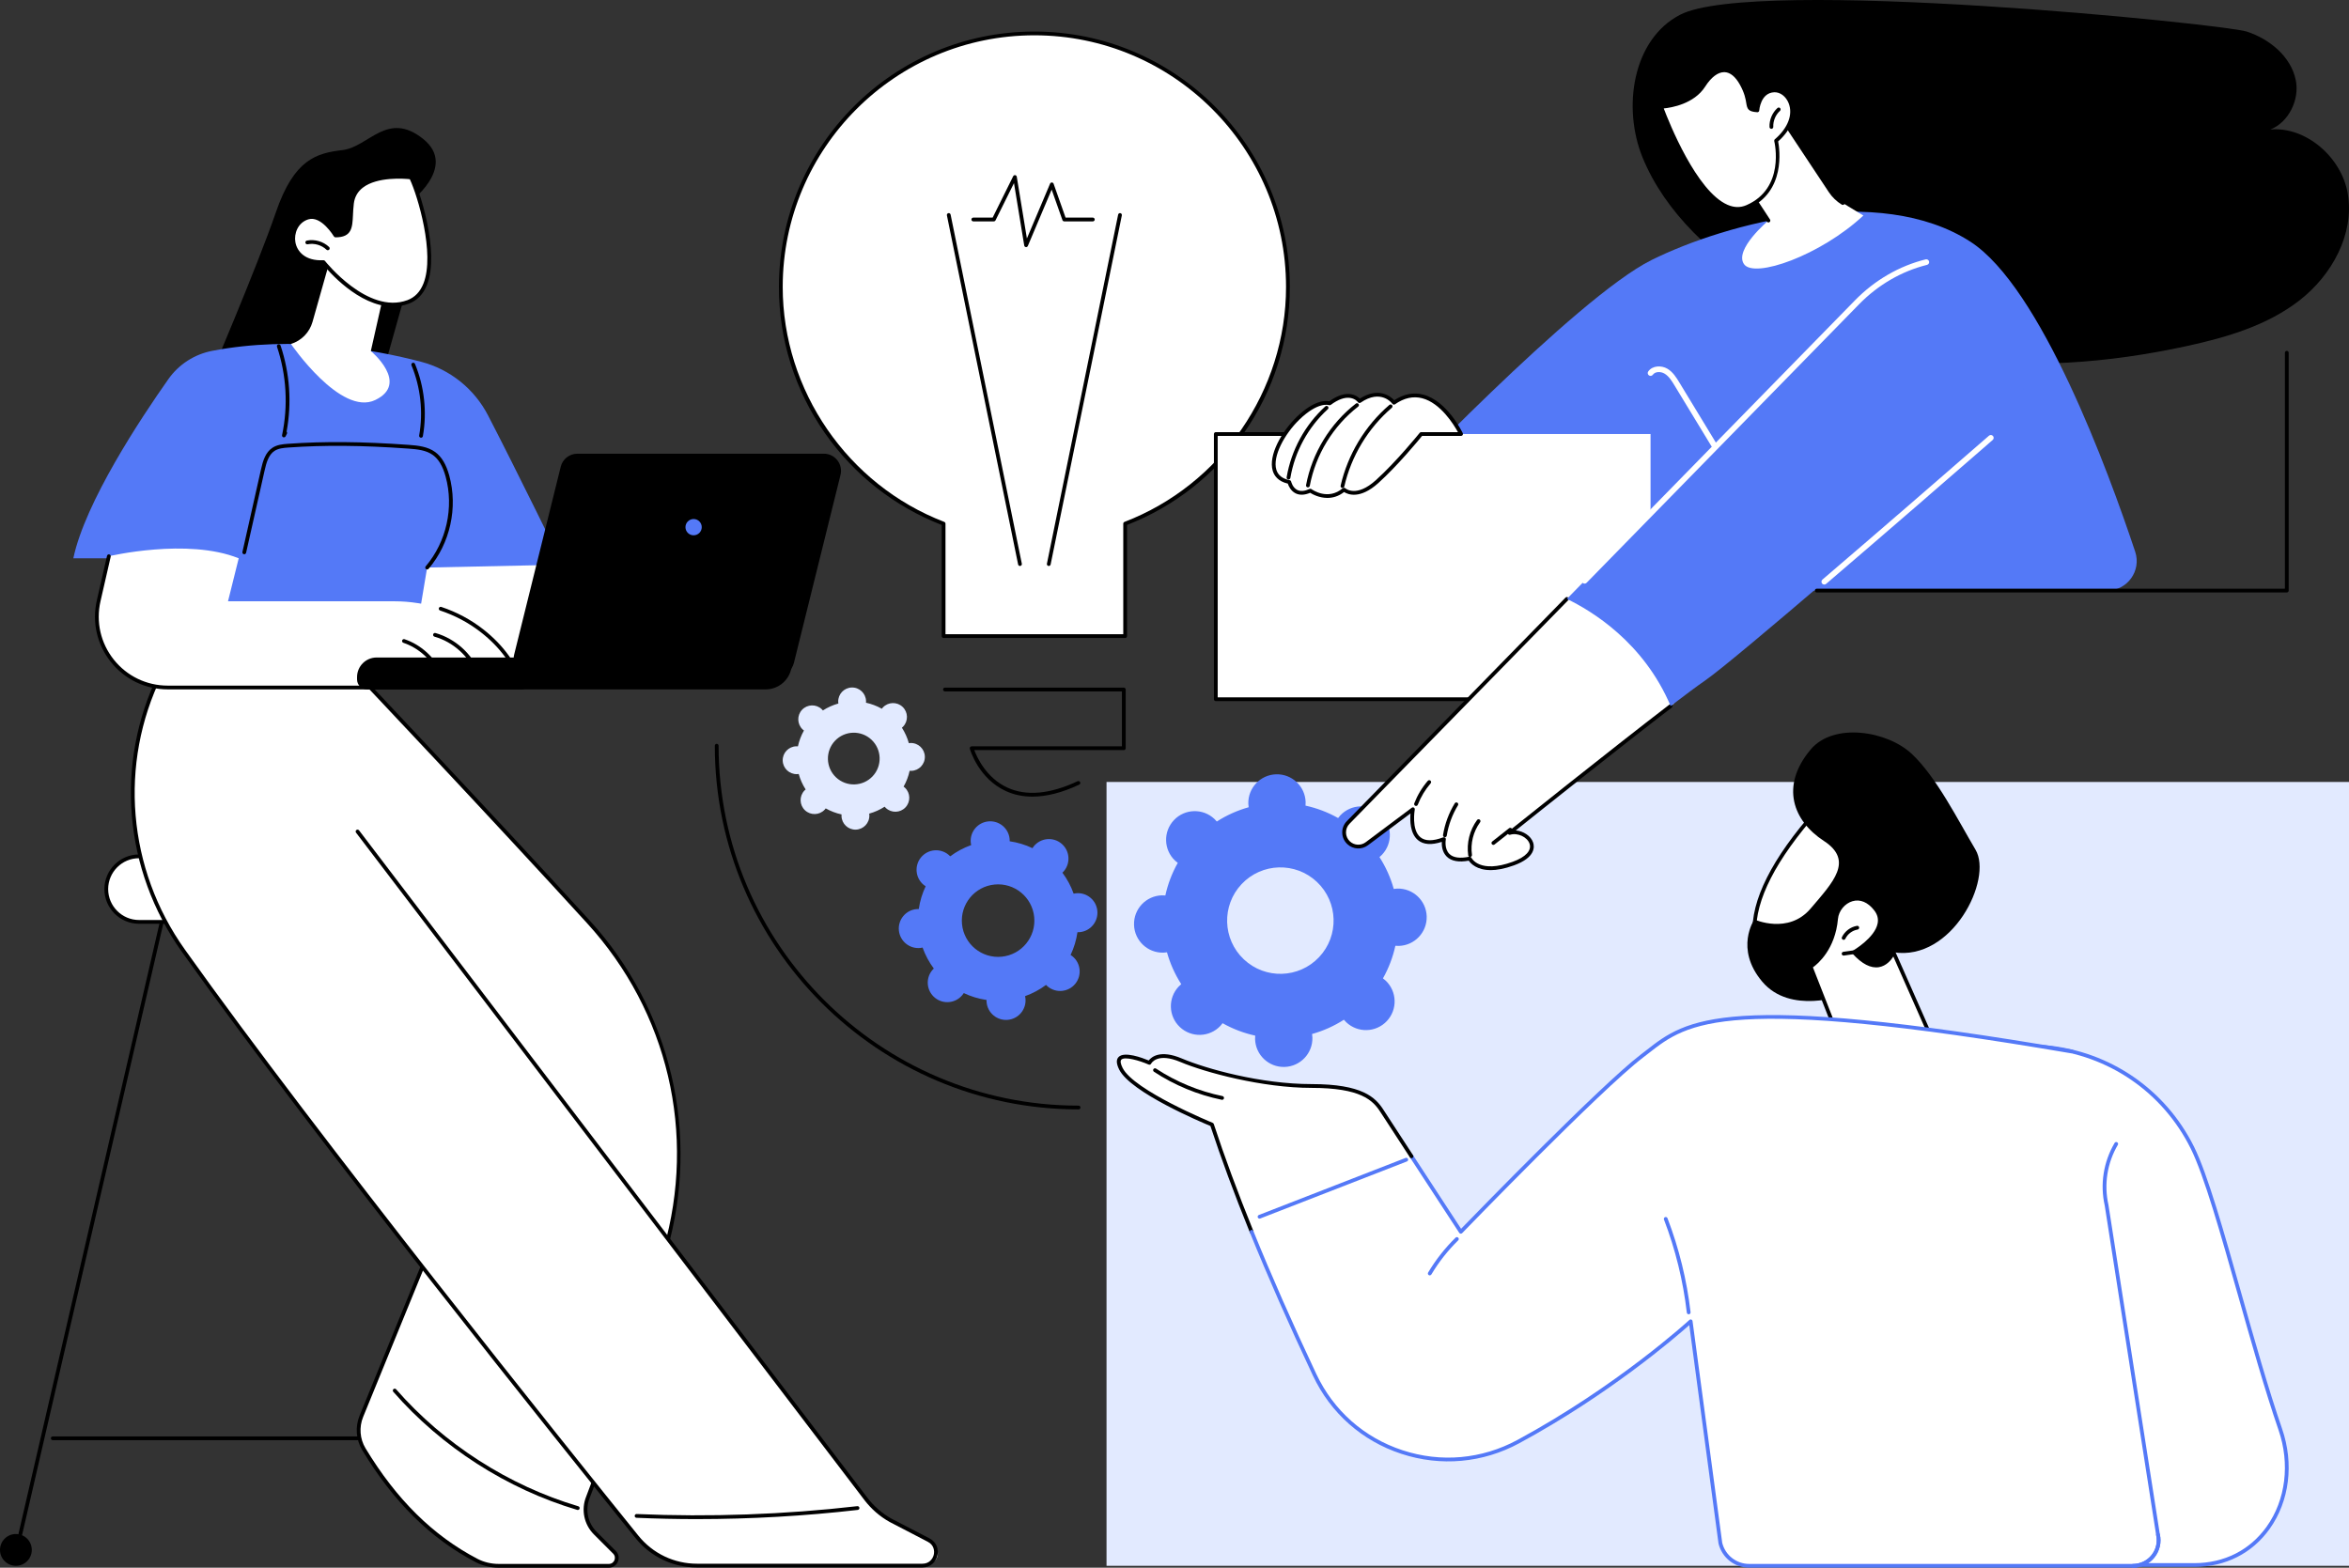
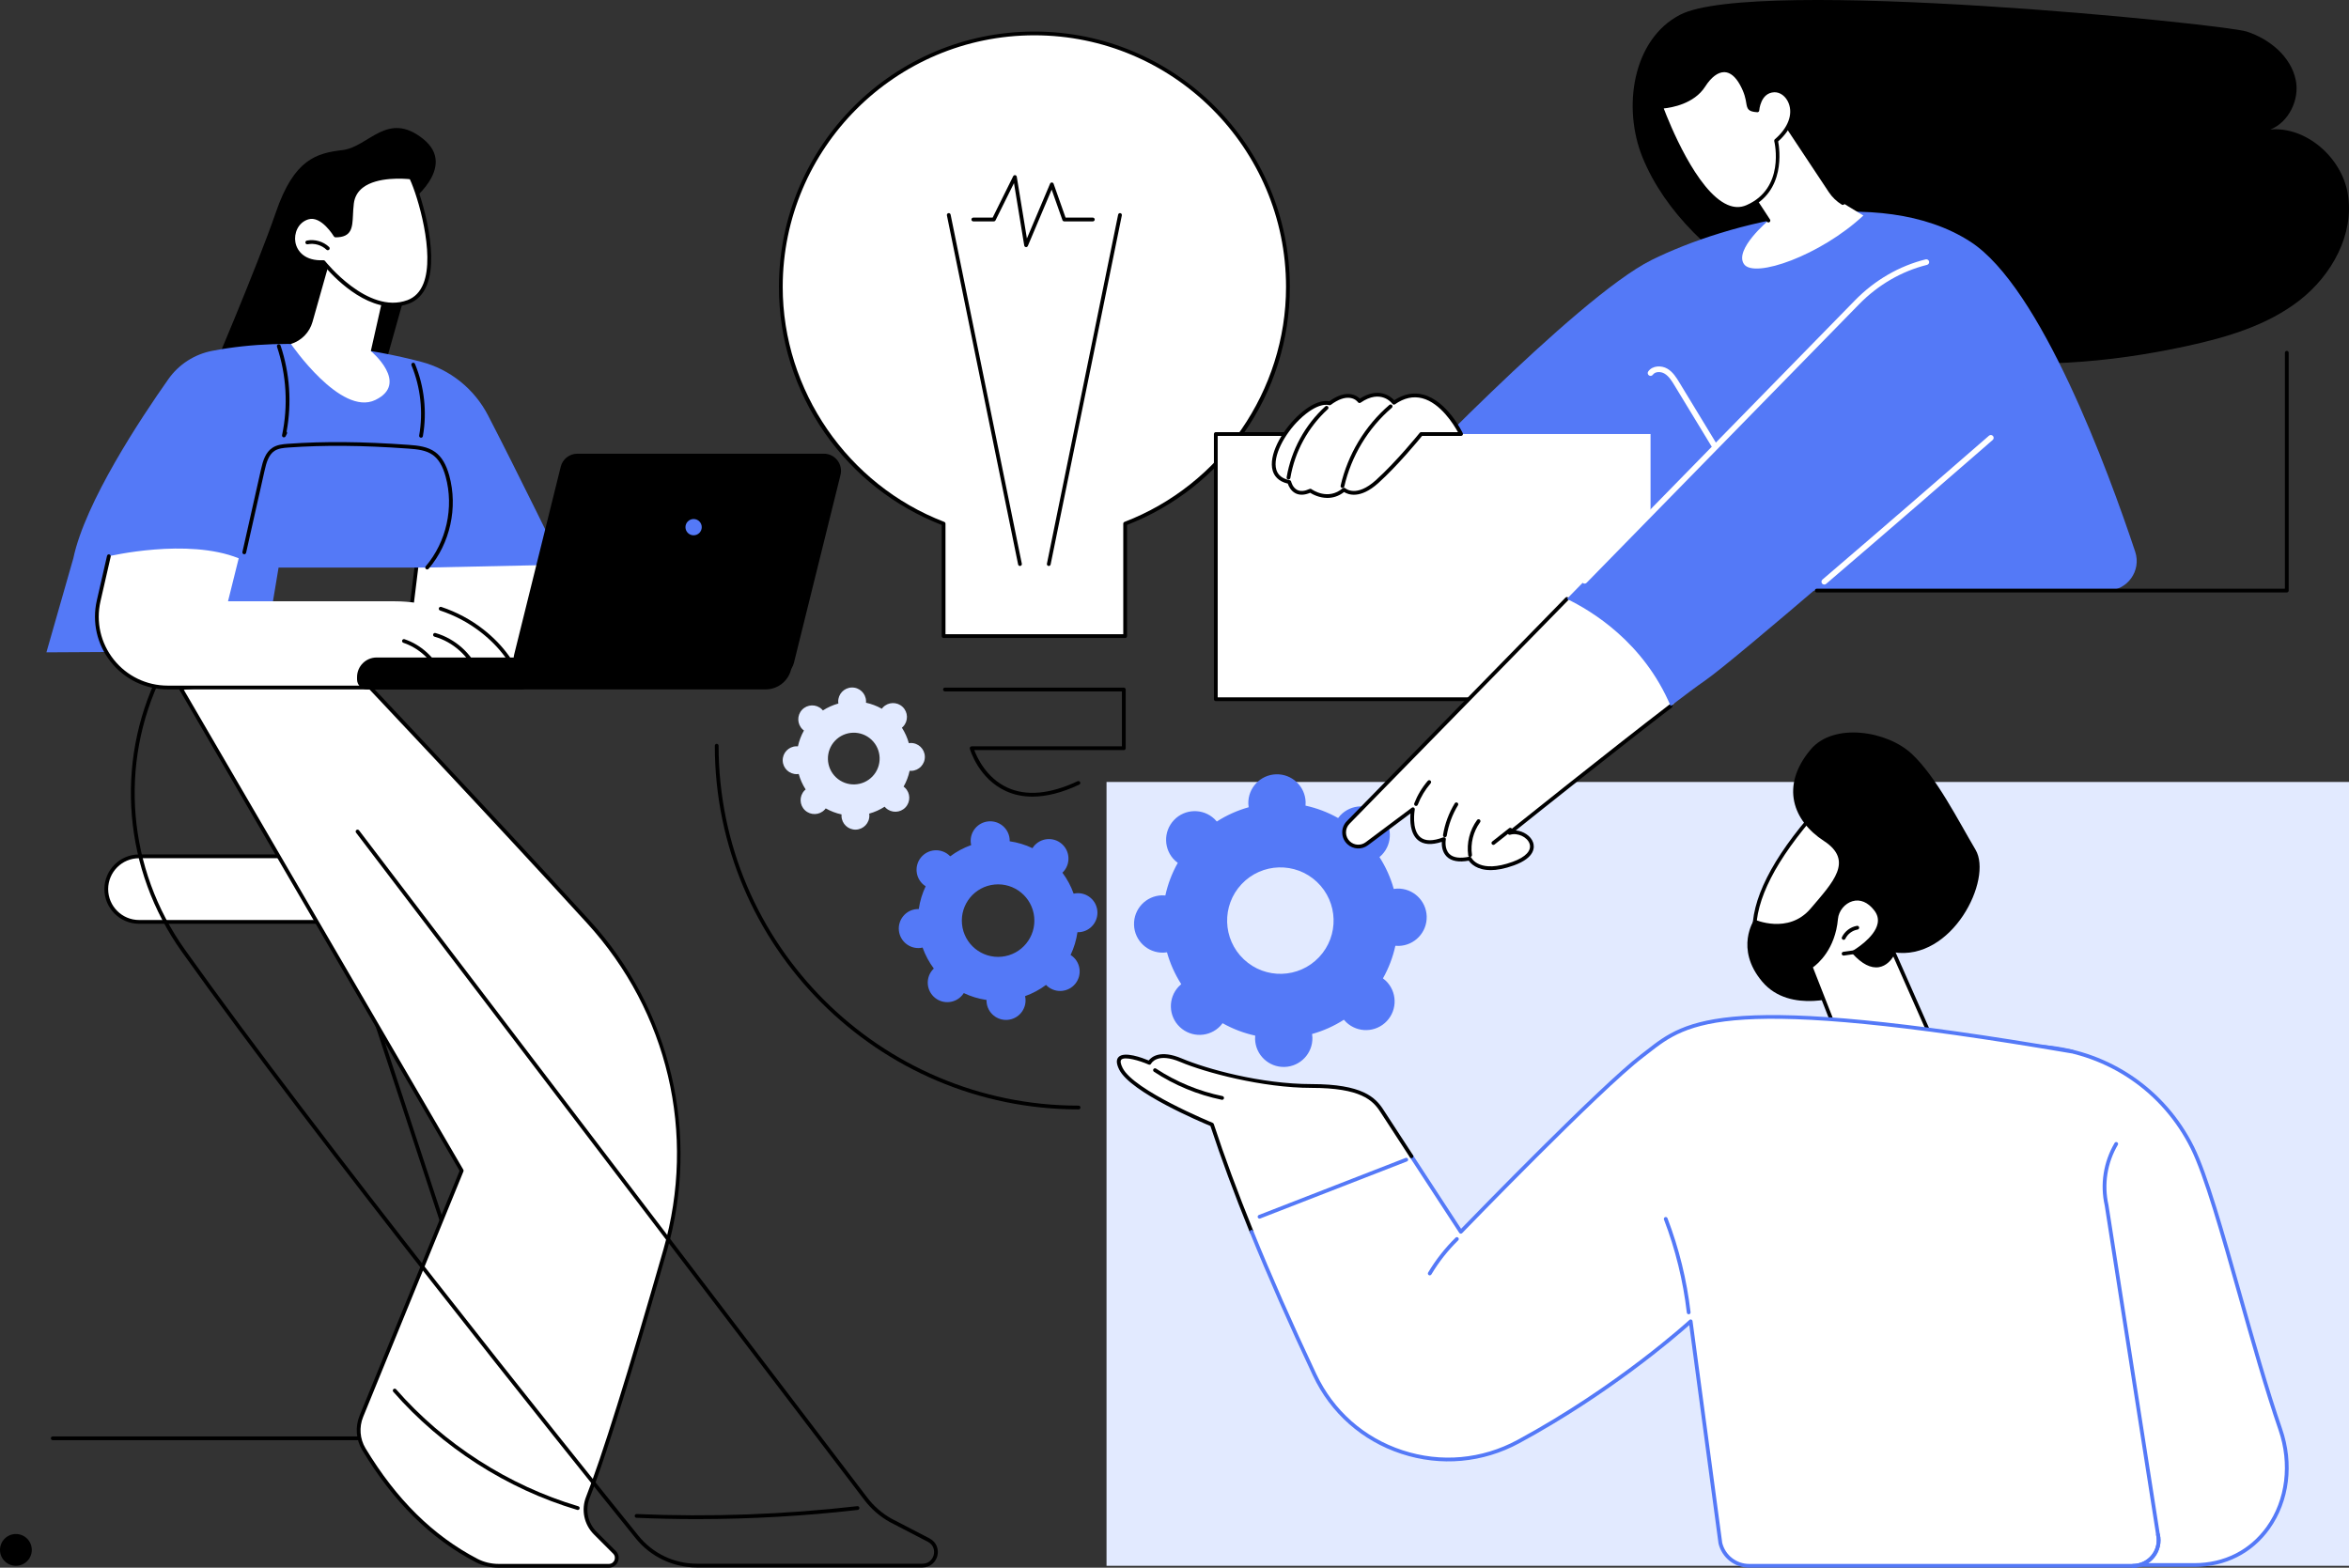
<svg xmlns="http://www.w3.org/2000/svg" id="Layer_2" viewBox="0 0 2741.7 1830">
  <rect x="0" y="0" width="2741.7" height="1830" fill="#333333" stroke="none" />
  <defs>
    <style>
      .cls-1 {
        fill: #e2eaff;
      }

      .cls-2 {
        fill: #fff;
      }

      .cls-3 {
        fill: #5479f7;
      }
    </style>
  </defs>
  <g id="Illustration">
    <g id="Workplace_culture">
      <rect class="cls-1" x="1291.51" y="912.8" width="1450.19" height="915" />
      <g>
        <g>
          <path class="cls-2" d="M2499.28,1826.88h61.97c81.37,0,126.78-81.36,100.29-158.29-37.34-108.46-75.09-273.6-102.7-329.03-32.87-66-97.52-110.21-170.92-117.21-78.78-7.51-117.74,2.83-117.74,2.83l-12.39,37.46,106.57,115.01,134.93,449.24Z" />
          <path class="cls-3" d="M2561.25,1829.08h-61.97c-.97,0-1.83-.64-2.11-1.57l-134.78-448.75-106.22-114.63c-.55-.59-.73-1.43-.48-2.19l12.39-37.46c.23-.71.81-1.25,1.52-1.44,1.61-.43,40.25-10.36,118.51-2.9,74.74,7.12,139.3,51.4,172.69,118.42,15.89,31.89,35.14,99.98,55.51,172.07,15.41,54.5,31.34,110.87,47.3,157.22,14.03,40.76,8.63,84.4-14.44,116.75-20.45,28.67-51.68,44.47-87.93,44.47ZM2500.92,1824.68h60.33c34.79,0,64.74-15.14,84.35-42.62,22.25-31.19,27.43-73.34,13.86-112.75-16-46.47-31.95-102.89-47.37-157.46-20.32-71.88-39.51-139.78-55.22-171.31-32.7-65.66-95.94-109.02-169.16-116-70.2-6.7-108.87.93-115.83,2.5l-11.6,35.06,105.68,114.05c.23.25.4.54.49.86l134.45,447.67Z" />
        </g>
        <g>
          <g>
            <path class="cls-2" d="M2124.4,941.59c-1.09,2.74-80.45,82.09-76.62,148.86,0,0,69.5,21.34,117.12-61.29,47.61-82.64-40.5-87.56-40.5-87.56Z" />
            <path d="M2067.94,1094.99c-12.47,0-20.57-2.36-20.8-2.43-.88-.27-1.5-1.06-1.55-1.98-2.26-39.29,22.41-88.37,73.3-145.89,1.66-1.87,3.23-3.64,3.56-4.12.4-.76,1.24-1.22,2.07-1.17,1.57.09,38.52,2.43,51.98,27.29,8.66,15.99,5.4,37.38-9.69,63.57-31.9,55.37-74.04,64.73-98.87,64.73ZM2049.9,1088.75c10.39,2.61,70.19,13.76,113.09-60.69,14.27-24.76,17.51-44.7,9.64-59.26-11.02-20.38-40.93-24.3-47.2-24.91-.6.72-1.58,1.84-3.25,3.72-49.41,55.84-73.72,103.31-72.28,141.14ZM2124.31,941.74h.02-.02Z" />
          </g>
          <path d="M2151.02,1161.9s-61.44,22.74-94.15-15.96c-32.71-38.7-9.22-72.61-9.22-72.61,0,0,39.56,17.95,65.68-12.77,26.12-30.72,50.86-55.85,15.35-78.99-35.51-23.14-51.39-63.7-15.35-106.62,26.89-32.02,89.55-21.85,118.28,5.28,28.73,27.13,53.86,77.4,74.21,111.71,20.35,34.31-27.13,130.46-95.75,119.69l-24.51,64.01-34.54-13.74Z" />
          <g>
            <path class="cls-2" d="M2257.79,1219.61l-47.72-107.98s-14.76,34.71-46.28,0c0,0,44.68-25.53,25.53-50.27-19.15-24.74-44.57-7.84-46.28,11.17-3.59,39.9-29.71,55.85-29.71,55.85l31.31,79.79,113.15,11.44Z" />
            <path d="M2257.79,1221.82c-.07,0-.15,0-.22-.01l-113.15-11.44c-.82-.08-1.53-.62-1.83-1.39l-31.31-79.79c-.39-.99,0-2.12.9-2.68.25-.15,25.23-15.95,28.67-54.17,1-11.12,9.46-21.45,20.12-24.57,10.69-3.12,21.65,1.34,30.1,12.25,4.5,5.82,6.11,12.17,4.78,18.87-3.15,15.81-21.88,28.95-28.6,33.22,9.24,9.58,17.68,13.8,25.14,12.53,10.39-1.76,15.6-13.75,15.65-13.87.34-.81,1.13-1.33,2.01-1.34.99-.02,1.68.51,2.03,1.31l47.72,107.98c.32.72.23,1.55-.23,2.18-.42.57-1.08.91-1.78.91ZM2146.19,1206.12l108.05,10.92-44.39-100.44c-2.8,4.41-8.28,10.95-16.74,12.38-9.54,1.61-19.94-3.73-30.97-15.87-.45-.49-.65-1.17-.54-1.82.1-.66.5-1.24,1.08-1.57.25-.15,25.46-14.75,28.83-31.7,1.09-5.47-.2-10.48-3.94-15.31-7.39-9.54-16.39-13.34-25.38-10.72-8.99,2.63-16.12,11.35-16.97,20.74-3.18,35.35-23.37,52.29-29.21,56.49l30.17,76.9Z" />
          </g>
          <path d="M2151.82,1115.45c-1.08,0-2.02-.79-2.18-1.89-.17-1.2.67-2.32,1.87-2.49l11.17-1.59c1.2-.16,2.32.67,2.49,1.87.17,1.2-.67,2.32-1.87,2.49l-11.17,1.59c-.11.01-.21.02-.31.02Z" />
          <path d="M2151.84,1097.09c-.32,0-.65-.07-.95-.22-1.1-.53-1.56-1.84-1.03-2.94,3.31-6.87,10.04-11.92,17.56-13.19,1.18-.2,2.34.61,2.54,1.81.2,1.2-.61,2.34-1.81,2.54-6.13,1.03-11.62,5.15-14.32,10.75-.38.79-1.17,1.25-1.99,1.25Z" />
        </g>
        <g>
          <path class="cls-2" d="M2418.49,1227.52l100.28,563.92c4.19,18.64-9.99,36.36-29.1,36.36h-447.98c-15.99,0-29.91-10.92-33.71-26.45l-34.66-258.94s-83,76.53-201.16,140.39c-87.03,47.04-195.6,11.56-237.76-77.94-39.75-84.39-87.44-193.21-119.84-292.13,0,0-92.56-37.71-106.27-65.13-13.71-27.42,33.29-6.93,33.29-6.93,0,0,7.51-15.52,37.04-3,29.53,12.51,93.61,30.04,152.18,30.04s73.09,15.02,82.1,29.03c9.01,14.02,92.11,141.17,92.11,141.17,0,0,161.87-167.44,211.34-205.12,49.47-37.67,76.1-78.17,502.13-5.26Z" />
          <path class="cls-3" d="M1705.02,1440.1c-.07,0-.14,0-.21,0-.67-.06-1.27-.43-1.63-.99,0,0-31.3-47.9-57.57-88.14-.66-1.02-.38-2.38.64-3.05,1.02-.66,2.38-.38,3.05.64,22.85,35.01,49.51,75.81,56.06,85.83,18.42-19,163.55-168.23,209.67-203.36,2.28-1.74,4.52-3.49,6.75-5.22,46.2-36.08,89.84-70.15,497.09-.46,1.2.21,2,1.34,1.8,2.54-.2,1.2-1.32,2.01-2.54,1.8-405.33-69.36-448.23-35.87-493.64-.41-2.24,1.75-4.49,3.51-6.79,5.26-48.77,37.14-209.47,203.22-211.09,204.9-.42.43-.99.67-1.58.67Z" />
          <path d="M1460.88,1440.11c-.87,0-1.69-.52-2.04-1.38-18.19-44.84-33.68-86.68-46.06-124.36-10.39-4.29-93.13-39.14-106.46-65.8-3.4-6.81-3.65-11.6-.76-14.65,6.62-6.99,27.83.94,35.2,4,3.17-4.11,13.49-12.98,38.73-2.29,28.33,12,92,29.86,151.32,29.86s74.6,15.51,83.95,30.05c3.01,4.68,14.63,22.52,34.54,53.02.66,1.02.38,2.38-.64,3.05-1.02.66-2.38.38-3.05-.64-19.91-30.5-31.53-48.35-34.55-53.04-8.72-13.56-22.83-28.02-80.25-28.02s-124.38-18.07-153.04-30.21c-27.01-11.45-33.93,1.4-34.21,1.95-.53,1.04-1.79,1.51-2.85,1.04-10.99-4.78-28.16-9.72-31.95-5.73-1.4,1.48-.87,4.91,1.51,9.65,13.19,26.37,104.21,63.7,105.13,64.08.6.24,1.06.74,1.26,1.35,12.4,37.84,27.96,79.9,46.27,125.04.46,1.13-.09,2.41-1.21,2.87-.27.11-.55.16-.83.16Z" />
          <path class="cls-3" d="M2489.67,1830h-447.98c-17.05,0-31.8-11.57-35.85-28.13-.02-.08-.03-.15-.04-.23l-34.1-254.81c-16.23,14.41-94.11,81.49-198.49,137.91-42.7,23.08-91.58,27.46-137.61,12.33-45.93-15.09-82.57-47.51-103.18-91.27-27.75-58.92-52.5-115.12-73.57-167.06-.46-1.13.09-2.41,1.21-2.87,1.12-.46,2.41.08,2.87,1.21,21.03,51.86,45.75,107.99,73.47,166.84,20.09,42.66,55.81,74.26,100.57,88.97,44.88,14.75,92.51,10.48,134.14-12.02,116.57-63,199.89-139.31,200.72-140.08.6-.56,1.47-.73,2.24-.45.77.28,1.32.96,1.43,1.78l34.64,258.83c3.61,14.53,16.57,24.66,31.55,24.66h447.98c8.43,0,16.29-3.78,21.56-10.36,5.27-6.59,7.23-15.08,5.38-23.31-.27-1.19.48-2.36,1.67-2.63,1.17-.27,2.36.48,2.63,1.67,2.14,9.54-.13,19.39-6.24,27.03-6.11,7.63-15.22,12.01-25,12.01Z" />
          <path class="cls-3" d="M2489.67,1830c-1.22,0-2.2-.99-2.2-2.2s.98-2.2,2.2-2.2c8.43,0,16.29-3.78,21.56-10.36,5.27-6.59,7.23-15.08,5.38-23.31l-59.99-384.54c-5.61-24.96-1.54-51,11.48-73.19.61-1.05,1.96-1.4,3.01-.78,1.05.61,1.4,1.96.78,3.01-12.45,21.22-16.34,46.13-10.95,70.14l59.99,384.54c2.12,9.4-.16,19.25-6.27,26.89-6.11,7.64-15.22,12.01-25,12.01Z" />
          <path class="cls-3" d="M1971.01,1534.21c-1.1,0-2.05-.83-2.18-1.95-4.33-37.15-13.3-73.7-26.67-108.63-.43-1.14.13-2.41,1.27-2.84,1.13-.43,2.41.13,2.84,1.27,13.5,35.28,22.56,72.18,26.93,109.7.14,1.21-.72,2.3-1.93,2.44-.09.01-.17.02-.26.02Z" />
          <path class="cls-3" d="M1668.78,1488.78c-.38,0-.77-.1-1.12-.31-1.05-.62-1.39-1.97-.77-3.02,8.88-14.89,19.65-28.59,32.03-40.72.86-.85,2.26-.84,3.11.03.85.87.84,2.26-.03,3.11-12.11,11.87-22.65,25.27-31.33,39.83-.41.69-1.14,1.07-1.89,1.07Z" />
          <path class="cls-3" d="M1470.12,1422.53c-.88,0-1.71-.53-2.05-1.41-.44-1.13.12-2.41,1.25-2.85l171.24-66.6c1.13-.44,2.41.12,2.85,1.25.44,1.13-.12,2.41-1.25,2.85l-171.24,66.6c-.26.1-.53.15-.8.15Z" />
          <path d="M1426.44,1283.85c-.15,0-.29-.01-.44-.05-27.94-5.72-55.3-17.03-79.11-32.73-1.02-.67-1.29-2.04-.63-3.05.67-1.01,2.03-1.3,3.05-.63,23.35,15.39,50.17,26.49,77.56,32.09,1.19.24,1.96,1.41,1.72,2.6-.21,1.04-1.13,1.76-2.15,1.76Z" />
        </g>
      </g>
      <g>
        <g>
          <g>
-             <path d="M23.79,1792.88c-.16,0-.33-.02-.5-.06-1.18-.27-1.92-1.46-1.65-2.64l175.66-760.56c.28-1.18,1.47-1.93,2.64-1.65,1.18.27,1.92,1.46,1.65,2.64L25.94,1791.18c-.24,1.02-1.14,1.71-2.14,1.71Z" />
            <path d="M0,1809.24c0,10.25,8.31,18.56,18.56,18.56s18.56-8.31,18.56-18.56-8.31-18.56-18.56-18.56-18.56,8.31-18.56,18.56Z" />
            <path d="M635.76,1792.88c-.92,0-1.79-.59-2.09-1.52l-250.26-760.56c-.38-1.15.25-2.4,1.4-2.78,1.15-.38,2.4.25,2.78,1.4l250.26,760.56c.38,1.15-.25,2.4-1.4,2.78-.23.08-.46.11-.69.11Z" />
            <path d="M659.55,1809.24c0,10.25-8.31,18.56-18.56,18.56s-18.56-8.31-18.56-18.56,8.31-18.56,18.56-18.56,18.56,8.31,18.56,18.56Z" />
            <path d="M598.95,1681.14H61.58c-1.22,0-2.2-.99-2.2-2.2s.98-2.2,2.2-2.2h537.37c1.22,0,2.2.99,2.2,2.2s-.98,2.2-2.2,2.2Z" />
          </g>
          <g>
            <path class="cls-2" d="M162.31,999.61h260.32c21.13,0,38.26,17.13,38.26,38.26h0c0,21.13-17.13,38.26-38.26,38.26H162.31c-21.13,0-38.26-17.13-38.26-38.26h0c0-21.13,17.13-38.26,38.26-38.26Z" />
            <path d="M422.64,1078.33H162.31c-22.31,0-40.46-18.15-40.46-40.46s18.15-40.46,40.46-40.46h260.32c22.31,0,40.46,18.15,40.46,40.46s-18.15,40.46-40.46,40.46ZM162.31,1001.81c-19.88,0-36.06,16.17-36.06,36.06s16.17,36.06,36.06,36.06h260.32c19.88,0,36.06-16.18,36.06-36.06s-16.17-36.06-36.06-36.06H162.31Z" />
          </g>
        </g>
        <g>
          <g>
            <g>
              <path class="cls-2" d="M411.44,780.61s152.69,161.16,275.42,295.62c94.28,103.28,128.18,248.08,89.68,382.52-31.66,110.58-68.59,234.22-90.42,289.21-5.7,14.37-2.28,30.74,8.65,41.68l22.4,22.4c5.82,5.82,1.7,15.77-6.53,15.77h-128.5c-8.98,0-17.88-2.02-25.83-6.17-55.53-28.96-97.88-74.11-131.58-129.91-7.02-11.62-8.08-25.91-2.95-38.48l117.11-286.69L210.92,803.39l200.52-22.78Z" />
              <path d="M710.64,1830h-128.5c-9.52,0-18.8-2.22-26.85-6.42-52.55-27.41-95.88-70.17-132.45-130.72-7.33-12.14-8.49-27.26-3.1-40.45l116.7-285.68L209.01,804.5c-.37-.64-.4-1.43-.06-2.1.33-.66.98-1.12,1.72-1.2l200.52-22.78c.71-.08,1.37.17,1.85.67,1.53,1.61,154.11,162.72,275.45,295.65,46.51,50.95,79.41,113.38,95.15,180.56,15.74,67.16,14.02,137.72-4.98,204.05-28.8,100.58-67.88,232.44-90.49,289.41-5.38,13.54-2.17,28.97,8.16,39.3l22.4,22.4c3.33,3.33,4.28,8.11,2.48,12.47-1.8,4.36-5.85,7.06-10.57,7.06ZM214.52,805.2l326.28,560.24c.34.59.39,1.31.14,1.94l-117.11,286.69c-4.87,11.91-3.82,25.56,2.79,36.51,36.14,59.84,78.9,102.07,130.71,129.09,7.42,3.87,16,5.92,24.82,5.92h128.5c3.47,0,5.63-2.24,6.5-4.34.87-2.1.93-5.22-1.52-7.67l-22.4-22.4c-11.58-11.58-15.17-28.87-9.14-44.04,17.85-44.96,49.09-144.9,90.35-289,38.59-134.76,5.24-276.97-89.19-380.43-116.91-128.08-262.83-282.31-274.64-294.79l-196.08,22.28Z" />
            </g>
            <path d="M674.36,1762.62c-.21,0-.42-.03-.63-.09-82.1-24.41-158.35-73.37-214.7-137.87-.8-.92-.71-2.31.21-3.11.91-.8,2.31-.71,3.11.21,55.81,63.88,131.33,112.37,212.64,136.54,1.17.35,1.83,1.57,1.48,2.74-.29.96-1.16,1.58-2.11,1.58Z" />
          </g>
          <g>
-             <path class="cls-2" d="M752.65,1805.46c-67.71-83.76-372.33-462.2-538.58-695.66-67.24-94.42-78.07-218.2-27.09-322.3,3.04-6.22,5.52-10.71,7.2-12.86,13.46-17.2,153.78-4.92,153.78-4.92l69.37,200.92,593.26,778.94c7.8,10.24,17.61,18.78,28.82,25.09l46.97,26.43c14.53,8.18,8.58,25.92-8.09,25.72l-264.72.99c-13.41-.16-52.48-11.91-60.91-22.34Z" />
            <path d="M1076.64,1829.75h-263.09c-28.06,0-54.25-12.52-71.86-34.36-84.39-104.63-371.96-463.19-529.42-684.31-68.06-95.57-78.51-219.93-27.28-324.55.54-1.09,1.85-1.54,2.95-1.01,1.09.53,1.54,1.85,1.01,2.95-50.52,103.17-40.21,225.81,26.91,320.06,157.39,221.02,444.9,579.49,529.26,684.1,16.77,20.79,41.71,32.72,68.44,32.72h263.09c7.87,0,12.02-5.58,13.19-10.36,1.17-4.78.05-11.64-6.94-15.26l-44.51-23.1c-11.61-6.53-21.54-15.17-29.56-25.71L415.57,971.97c-.74-.97-.55-2.35.42-3.09.97-.74,2.35-.55,3.09.42l593.26,778.94c7.66,10.06,17.13,18.3,28.15,24.5l44.44,23.06c8.66,4.49,10.85,13.39,9.18,20.22-1.66,6.83-7.71,13.72-17.46,13.72Z" />
            <path d="M813.42,1773.28c-23.55,0-47.06-.5-70.51-1.52-1.22-.05-2.16-1.08-2.11-2.29.05-1.22,1.08-2.15,2.29-2.11,85.68,3.7,172.34.61,257.54-9.17,1.21-.14,2.3.73,2.44,1.94.14,1.21-.73,2.3-1.94,2.44-62.12,7.13-125.01,10.71-187.72,10.71Z" />
          </g>
        </g>
        <g>
          <path d="M438.01,466.93l46.44-165.24-8.18-63.86s59.12-42.57,17.45-75.8c-41.67-33.23-63.35,9.49-93.82,13.14-30.47,3.65-56.59,10.44-77.97,72.85-21.38,62.42-80.08,200-80.08,200l196.15,18.9Z" />
          <g>
            <g>
              <polygon class="cls-2" points="707.21 780.61 471.47 780.61 488.29 643.7 617.4 618.59 707.21 780.61" />
              <path d="M707.21,782.81h-235.74c-.63,0-1.23-.27-1.65-.74-.42-.47-.61-1.1-.54-1.73l16.83-136.91c.12-.95.83-1.71,1.76-1.89l129.1-25.11c.94-.18,1.89.26,2.35,1.09l89.81,162.02c.38.68.37,1.51-.03,2.18-.4.67-1.12,1.09-1.9,1.09ZM473.96,778.41h229.51l-87.22-157.36-125.96,24.5-16.33,132.85Z" />
            </g>
-             <path class="cls-3" d="M498.55,662.51l158.07-3.33s-53.46-109.62-87.06-174.42c-16.01-30.88-44.3-53.59-77.94-62.42-55.63-14.61-148.61-31.05-243.81-12.82-20.69,3.96-39.05,15.72-51.19,32.93-32.26,45.73-97.23,143.71-111.03,209.26h173.4l-31.42,109.79,254.74-1.46,16.24-97.53Z" />
+             <path class="cls-3" d="M498.55,662.51l158.07-3.33s-53.46-109.62-87.06-174.42c-16.01-30.88-44.3-53.59-77.94-62.42-55.63-14.61-148.61-31.05-243.81-12.82-20.69,3.96-39.05,15.72-51.19,32.93-32.26,45.73-97.23,143.71-111.03,209.26l-31.42,109.79,254.74-1.46,16.24-97.53Z" />
            <g>
              <path d="M491.41,510.94c-.13,0-.26-.01-.39-.03-1.2-.21-2-1.36-1.78-2.55,4.85-27.26,1.67-56.35-8.96-81.91-.47-1.12.07-2.41,1.19-2.88,1.12-.47,2.41.06,2.88,1.19,10.94,26.33,14.22,56.3,9.23,84.38-.19,1.07-1.12,1.82-2.17,1.82Z" />
              <path d="M331.38,510.56c-.24,0-.49-.04-.73-.13-1.04-.37-1.65-1.45-1.42-2.53,7.21-34.26,5.16-69.92-5.92-103.13-.38-1.15.24-2.4,1.39-2.79,1.15-.38,2.4.24,2.78,1.39,10.8,32.35,13.21,66.98,7.03,100.48.61.66.78,1.65.35,2.5l-1.52,2.99c-.38.76-1.15,1.2-1.96,1.2Z" />
              <path d="M498.55,664.71c-.5,0-1.01-.17-1.42-.52-.93-.79-1.04-2.18-.25-3.1,24.24-28.56,33.14-68.73,23.22-104.85-3.3-12-8.12-20.18-14.74-25.01-7.77-5.66-17.68-6.78-28.9-7.58-53.54-3.83-98.02-4.22-139.96-1.23-6.17.44-11.62,1.03-16.01,3.87-7.01,4.53-9.6,13.81-11.65,22.93l-21.6,96.04c-.27,1.19-1.46,1.93-2.63,1.67-1.18-.27-1.93-1.45-1.66-2.63l21.6-96.04c2.25-10.01,5.15-20.23,13.56-25.66,5.26-3.4,11.56-4.1,18.09-4.56,42.16-3,86.83-2.61,140.58,1.23,11.46.82,22.48,2.08,31.18,8.42,7.46,5.43,12.83,14.4,16.4,27.4,10.3,37.5,1.06,79.22-24.1,108.87-.44.51-1.06.78-1.68.78Z" />
            </g>
            <path class="cls-2" d="M609.99,802.53H195.81c-53.15,0-92.51-49.39-80.64-101.2l11.92-52.03s91.69-21.71,151.53,2.41l-12.49,50.18h194.19c36.9,0,73.11,11.63,102.2,34.33,19.73,15.39,38.37,36.9,47.48,66.31Z" />
            <path d="M609.99,804.73H195.81c-26,0-50.22-11.66-66.42-32-16.21-20.34-22.17-46.54-16.37-71.89l11.91-52.03c.27-1.19,1.45-1.93,2.64-1.65,1.18.27,1.92,1.45,1.65,2.64l-11.91,52.03c-5.5,24.03.15,48.88,15.52,68.16,15.37,19.28,38.32,30.34,62.98,30.34h411.16c-8.08-23.99-23.48-44.96-45.81-62.37-14.13-11.02-30.12-19.54-47.51-25.32-1.15-.38-1.78-1.63-1.4-2.78.39-1.16,1.63-1.78,2.78-1.4,17.87,5.94,34.3,14.69,48.83,26.03,23.93,18.67,40.16,41.35,48.23,67.4.21.67.08,1.39-.33,1.96-.42.56-1.07.9-1.77.9Z" />
            <path d="M557.65,787.93c-.87,0-1.69-.52-2.04-1.37-8.42-20.69-27.01-37.31-48.52-43.37-1.17-.33-1.85-1.55-1.52-2.72.33-1.17,1.55-1.86,2.72-1.52,22.78,6.42,42.48,24.03,51.4,45.95.46,1.13-.08,2.41-1.21,2.87-.27.11-.55.16-.83.16Z" />
            <path d="M513.76,788.89c-.84,0-1.65-.49-2.01-1.31-7.71-17.29-23.03-31.22-40.98-37.24-1.15-.39-1.77-1.64-1.39-2.79.39-1.15,1.64-1.77,2.79-1.39,19.1,6.41,35.4,21.22,43.6,39.62.5,1.11,0,2.41-1.11,2.91-.29.13-.6.19-.89.19Z" />
          </g>
          <g>
            <path class="cls-2" d="M432.83,409.76s45.59,37.79,5.18,57.18c-40.41,19.39-98.43-65.45-98.43-65.45h0c12.22-3.74,21.71-13.43,25.18-25.73l22.96-81.2,63.87,32.06-18.76,83.13Z" />
            <g>
              <path class="cls-2" d="M391.61,274.86s-15.48-26.14-32.42-20.87c-25.83,8.04-24.16,54.2,18.41,51.98,0,0,50.36,64.34,98.68,46.48,48.32-17.86,12.88-126.66,3.51-145.31,0,0-64.18-8.55-68.98,30.15-2.79,22.51,2.62,37.57-19.19,37.57Z" />
              <path d="M458.42,357.83c-39.95,0-76.15-42.58-81.86-49.61-23.32.81-33.99-12.72-36.13-24.66-2.51-14.06,5.26-27.67,18.09-31.67,16.49-5.14,30.99,15.6,34.29,20.75,13.73-.37,14.06-7.24,14.75-21.8.2-4.13.42-8.8,1.04-13.82,1.09-8.83,5.19-16.04,12.18-21.44,20.22-15.61,57.69-10.84,59.28-10.62.72.1,1.35.54,1.68,1.19,7.58,15.08,31.85,87.74,16.62,126.35-4.33,10.97-11.51,18.38-21.34,22.01-6.22,2.3-12.46,3.31-18.61,3.31ZM377.59,303.77c.68,0,1.32.31,1.73.84.49.63,49.93,62.87,96.18,45.77,8.6-3.18,14.92-9.74,18.77-19.5,13.63-34.57-6.88-102.64-15.94-121.7-6.42-.66-37.97-3.16-54.85,9.88-6.02,4.65-9.55,10.87-10.49,18.49-.6,4.85-.82,9.44-1.01,13.49-.69,14.53-1.23,26.01-20.37,26.01-.78,0-1.5-.41-1.89-1.08-.15-.25-14.78-24.59-29.88-19.89-12.2,3.8-16.87,16.59-15.06,26.69,1.95,10.87,11.55,22.1,32.7,20.99.04,0,.08,0,.11,0Z" />
            </g>
            <path d="M382.61,292.11c-.54,0-1.09-.2-1.52-.6-5.77-5.48-14.22-7.92-22.03-6.36-1.19.23-2.35-.54-2.59-1.73-.24-1.19.54-2.35,1.73-2.59,9.19-1.83,19.12,1.04,25.92,7.48.88.84.92,2.23.08,3.11-.43.46-1.02.69-1.6.69Z" />
          </g>
          <g>
            <path d="M893.62,804.75h-465.24c-6.42,0-11.63-5.21-11.63-11.63v-2.74c0-12.63,10.24-22.87,22.87-22.87h487.52l-3.91,14.54c-3.6,13.39-15.75,22.7-29.61,22.7Z" />
            <g>
              <path d="M907.22,787.89h-287.7c-12.29,0-21.31-11.53-18.36-23.46l54.37-219.35c2.09-8.44,9.66-14.36,18.35-14.36h287.7c12.29,0,21.31,11.53,18.35,23.46l-54.37,219.35c-2.09,8.44-9.66,14.36-18.35,14.36Z" />
              <path d="M907.22,788.99h-287.7c-6.2,0-11.94-2.8-15.76-7.68-3.82-4.88-5.15-11.13-3.66-17.15l54.37-219.35c2.22-8.95,10.21-15.2,19.42-15.2h287.7c6.2,0,11.94,2.8,15.76,7.68,3.82,4.88,5.15,11.13,3.66,17.15l-54.37,219.35c-2.22,8.95-10.21,15.2-19.42,15.2ZM673.9,531.82c-8.2,0-15.31,5.56-17.29,13.52l-54.37,219.35c-1.33,5.35-.14,10.92,3.26,15.26,3.4,4.34,8.51,6.83,14.03,6.83h287.7c8.2,0,15.31-5.56,17.29-13.52l54.37-219.35c1.33-5.35.14-10.92-3.26-15.26-3.4-4.34-8.51-6.84-14.03-6.84h-287.7Z" />
            </g>
            <path class="cls-3" d="M819.06,615.36c0,5.25-4.25,9.5-9.5,9.5s-9.5-4.25-9.5-9.5,4.25-9.5,9.5-9.5,9.5,4.25,9.5,9.5Z" />
          </g>
        </g>
      </g>
      <g>
        <g>
          <path class="cls-2" d="M1503.24,334.96c0-163.45-132.5-295.94-295.94-295.94s-295.94,132.5-295.94,295.94c0,126.1,78.9,233.71,190,276.33v131.26h211.89v-131.26c111.1-42.63,190-150.23,190-276.33Z" />
          <path d="M1313.24,744.75h-211.89c-1.22,0-2.2-.99-2.2-2.2v-129.75c-55.1-21.46-102.2-58.47-136.26-107.11-35.16-50.19-53.74-109.23-53.74-170.73,0-164.4,133.75-298.14,298.14-298.14s298.14,133.75,298.14,298.14c0,61.5-18.58,120.54-53.73,170.73-34.06,48.64-81.16,85.65-136.26,107.11v129.75c0,1.22-.98,2.2-2.2,2.2ZM1103.56,740.35h207.49v-129.06c0-.91.56-1.73,1.41-2.06,112.8-43.28,188.58-153.5,188.58-274.28,0-161.97-131.77-293.74-293.74-293.74s-293.74,131.77-293.74,293.74c0,120.77,75.79,231,188.58,274.28.85.33,1.41,1.14,1.41,2.06v129.06Z" />
        </g>
        <path d="M1205.05,929.92c-11.15,0-21.47-2.14-30.91-6.44-31.89-14.51-41.78-48.03-42.19-49.45-.19-.66-.06-1.38.36-1.93.42-.55,1.07-.88,1.76-.88h175.41v-64.15h-206.57c-1.22,0-2.2-.99-2.2-2.2s.98-2.2,2.2-2.2h208.77c1.22,0,2.2.99,2.2,2.2v68.55c0,1.22-.99,2.2-2.2,2.2h-174.53c3.09,8.26,14.02,32.58,38.85,43.86,22.13,10.05,49.64,7.51,81.77-7.55,1.11-.52,2.42-.04,2.93,1.06.52,1.1.04,2.41-1.06,2.93-19.89,9.32-38.15,13.99-54.6,13.99Z" />
        <g>
          <path d="M1190.48,660.67c-1.03,0-1.94-.72-2.15-1.76l-83.12-407.5c-.24-1.19.52-2.35,1.72-2.6,1.18-.24,2.35.53,2.6,1.72l83.12,407.5c.24,1.19-.52,2.35-1.72,2.6-.15.03-.3.04-.44.04Z" />
          <path d="M1224.11,660.67c-.15,0-.29-.01-.44-.04-1.19-.24-1.96-1.41-1.72-2.6l83.12-407.5c.24-1.19,1.42-1.95,2.6-1.72,1.19.24,1.96,1.41,1.72,2.6l-83.12,407.5c-.21,1.04-1.13,1.76-2.15,1.76Z" />
        </g>
        <path d="M1197.64,288.45c-.09,0-.17,0-.26-.02-.97-.12-1.75-.86-1.91-1.83l-11.96-72.85-21.56,43.45c-.37.75-1.14,1.22-1.97,1.22h-23.97c-1.22,0-2.2-.99-2.2-2.2s.98-2.2,2.2-2.2h22.6l23.99-48.35c.42-.86,1.34-1.35,2.3-1.2.95.14,1.69.88,1.85,1.82l11.83,72.08,27.06-64.02c.35-.84,1.22-1.37,2.09-1.34.91.03,1.71.61,2.01,1.47l13.97,39.55h31.82c1.22,0,2.2.99,2.2,2.2s-.99,2.2-2.2,2.2h-33.38c-.93,0-1.77-.59-2.08-1.47l-12.59-35.66-27.81,65.8c-.35.82-1.15,1.35-2.03,1.35Z" />
      </g>
      <path d="M1258.88,1295.03c-234.1,0-424.56-190.46-424.56-424.56,0-1.22.98-2.2,2.2-2.2s2.2.99,2.2,2.2c0,231.68,188.48,420.16,420.16,420.16,1.22,0,2.2.99,2.2,2.2s-.98,2.2-2.2,2.2Z" />
      <path class="cls-3" d="M1611.71,950.42c-13.44-12.69-34.61-12.08-47.3,1.36-.95,1-1.79,2.06-2.59,3.14-12.05-6.8-24.89-11.63-38.06-14.5.12-1.34.19-2.69.15-4.07-.53-18.47-15.94-33.02-34.41-32.49-18.47.53-33.02,15.94-32.49,34.41.04,1.38.19,2.72.39,4.05-12.98,3.62-25.52,9.18-37.16,16.66-.86-1.03-1.77-2.04-2.77-2.98-13.44-12.69-34.61-12.08-47.3,1.36-12.69,13.44-12.08,34.61,1.36,47.3,1,.95,2.06,1.79,3.14,2.59-6.8,12.05-11.63,24.89-14.5,38.06-1.34-.12-2.69-.19-4.07-.15-18.47.53-33.02,15.94-32.49,34.41.53,18.47,15.94,33.02,34.41,32.49,1.38-.04,2.72-.19,4.05-.39,3.62,12.99,9.18,25.52,16.66,37.17-1.03.86-2.04,1.76-2.98,2.77-12.69,13.44-12.08,34.61,1.36,47.3,13.44,12.69,34.62,12.08,47.3-1.36.95-1,1.79-2.06,2.59-3.14,12.05,6.8,24.89,11.63,38.06,14.5-.12,1.34-.19,2.69-.15,4.07.53,18.47,15.94,33.02,34.41,32.49,18.47-.53,33.02-15.94,32.49-34.41-.04-1.38-.19-2.72-.39-4.05,12.98-3.62,25.52-9.18,37.16-16.66.86,1.03,1.77,2.04,2.77,2.98,13.44,12.69,34.61,12.08,47.3-1.36,12.69-13.44,12.08-34.61-1.36-47.3-1-.95-2.06-1.79-3.14-2.59,6.8-12.05,11.63-24.89,14.5-38.06,1.34.12,2.69.19,4.07.15,18.47-.53,33.02-15.94,32.49-34.41-.53-18.47-15.94-33.02-34.41-32.49-1.38.04-2.72.19-4.05.39-3.62-12.98-9.18-25.52-16.66-37.17,1.03-.86,2.04-1.76,2.98-2.77,12.69-13.44,12.08-34.61-1.36-47.3ZM1537.07,1029.47c24.95,23.56,26.08,62.89,2.52,87.84-23.56,24.95-62.89,26.08-87.84,2.52-24.95-23.56-26.08-62.89-2.52-87.84,23.56-24.95,62.89-26.08,87.84-2.52Z" />
      <path class="cls-1" d="M1053.48,825.15c-6.53-6.16-16.81-5.87-22.97.66-.46.49-.87,1-1.26,1.52-5.85-3.3-12.09-5.65-18.49-7.04.06-.65.09-1.31.07-1.97-.26-8.97-7.74-16.04-16.71-15.78-8.97.26-16.04,7.74-15.78,16.71.02.67.09,1.32.19,1.97-6.31,1.76-12.39,4.46-18.05,8.09-.42-.5-.86-.99-1.34-1.45-6.53-6.16-16.81-5.87-22.97.66-6.16,6.53-5.87,16.81.66,22.97.49.46,1,.87,1.52,1.26-3.3,5.85-5.65,12.09-7.04,18.49-.65-.06-1.31-.09-1.97-.07-8.97.26-16.04,7.74-15.78,16.71.26,8.97,7.74,16.04,16.71,15.78.67-.02,1.32-.09,1.97-.19,1.76,6.31,4.46,12.4,8.09,18.05-.5.42-.99.86-1.45,1.34-6.16,6.53-5.87,16.81.66,22.97,6.53,6.16,16.81,5.87,22.97-.66.46-.49.87-1,1.26-1.52,5.85,3.3,12.09,5.65,18.49,7.04-.06.65-.09,1.31-.07,1.97.26,8.97,7.74,16.04,16.71,15.78,8.97-.26,16.04-7.74,15.78-16.71-.02-.67-.09-1.32-.19-1.97,6.31-1.76,12.4-4.46,18.05-8.09.42.5.86.99,1.34,1.45,6.53,6.16,16.81,5.87,22.97-.66,6.16-6.53,5.87-16.81-.66-22.97-.49-.46-1-.87-1.52-1.26,3.3-5.85,5.65-12.09,7.04-18.48.65.06,1.31.09,1.97.07,8.97-.26,16.04-7.74,15.78-16.71-.26-8.97-7.74-16.04-16.71-15.78-.67.02-1.32.09-1.97.19-1.76-6.31-4.46-12.4-8.09-18.05.5-.42.99-.86,1.45-1.34,6.16-6.53,5.87-16.81-.66-22.97ZM1017.23,863.55c12.12,11.44,12.67,30.55,1.23,42.66-11.44,12.12-30.54,12.67-42.67,1.23-12.12-11.44-12.67-30.55-1.23-42.67,11.44-12.12,30.55-12.67,42.67-1.23Z" />
      <path class="cls-3" d="M1280.79,1063.16c-1.24-12.53-12.41-21.67-24.93-20.43-.93.09-1.84.26-2.73.46-3.16-8.88-7.6-17.1-13.1-24.46.66-.63,1.3-1.3,1.9-2.02,7.98-9.74,6.55-24.1-3.18-32.08-9.74-7.98-24.1-6.55-32.08,3.18-.59.73-1.12,1.48-1.61,2.26-8.29-3.94-17.23-6.68-26.56-8.03.02-.92,0-1.84-.09-2.77-1.24-12.53-12.41-21.67-24.93-20.43-12.53,1.24-21.67,12.41-20.43,24.93.09.93.26,1.84.46,2.73-8.88,3.16-17.1,7.6-24.46,13.1-.63-.66-1.3-1.3-2.02-1.89-9.74-7.98-24.1-6.55-32.08,3.18-7.98,9.74-6.55,24.1,3.18,32.08.73.59,1.48,1.12,2.26,1.61-3.94,8.29-6.68,17.23-8.03,26.56-.91-.02-1.84,0-2.77.09-12.53,1.24-21.67,12.41-20.43,24.93,1.24,12.53,12.41,21.67,24.93,20.43.93-.09,1.84-.26,2.73-.46,3.16,8.88,7.6,17.1,13.1,24.46-.66.63-1.3,1.3-1.9,2.02-7.98,9.74-6.55,24.1,3.18,32.08,9.74,7.98,24.1,6.55,32.08-3.18.59-.73,1.12-1.48,1.61-2.26,8.29,3.94,17.23,6.68,26.56,8.03-.02.92,0,1.84.09,2.77,1.24,12.53,12.41,21.67,24.93,20.43,12.53-1.24,21.67-12.41,20.43-24.93-.09-.93-.26-1.84-.46-2.73,8.88-3.16,17.1-7.6,24.46-13.1.63.66,1.3,1.3,2.02,1.9,9.74,7.98,24.1,6.55,32.08-3.18,7.98-9.74,6.55-24.1-3.18-32.08-.73-.59-1.48-1.12-2.26-1.61,3.94-8.29,6.68-17.23,8.03-26.56.91.02,1.84,0,2.77-.09,12.53-1.24,21.67-12.41,20.43-24.93ZM1207.09,1070.48c2.31,23.26-14.68,44-37.94,46.3-23.26,2.31-44-14.68-46.31-37.94-2.31-23.26,14.68-44,37.94-46.31,23.26-2.31,44,14.68,46.31,37.94Z" />
      <g>
        <g>
          <path d="M2740.34,226.43c-7.04-42.62-48.7-78.94-90.44-75.27,20.99-8.11,34.43-34.55,29.69-57.6-5.67-27.55-30.43-47.94-57.16-56.7-26.72-8.76-574.73-64.4-661.43-19.64-55.61,28.72-67.49,108.46-43.9,166.43,52.51,129,228.18,212.19,355.59,232.84,92.69,15.02,188,7.39,279.77-12.54,46.63-10.13,93.87-24.04,131.52-53.35,37.66-29.31,64.12-77.09,56.35-124.17Z" />
          <g>
            <path class="cls-3" d="M1671.86,689.39h787.54c23.54,0,40.18-23.04,32.75-45.37-31.48-94.61-110.02-308.6-192.29-361.85-106.5-68.93-284.1-22.37-372.25,21.37-88.15,43.74-308.68,276.22-308.68,276.22l52.92,109.64Z" />
            <path class="cls-2" d="M2011.4,540.6c-1.11,0-2.2-.56-2.83-1.59l-54.15-89.14c-3.06-5.04-6.54-10.76-11.66-13.77-4.3-2.53-10.79-2.61-13.59,1.31-1.06,1.48-3.13,1.82-4.61.76-1.48-1.06-1.83-3.12-.76-4.61,5.06-7.08,15.52-7.15,22.31-3.16,6.56,3.86,10.66,10.61,13.96,16.03l54.15,89.14c.95,1.56.45,3.59-1.11,4.54-.54.33-1.13.48-1.71.48Z" />
          </g>
          <g>
            <path class="cls-2" d="M2029.6,204.76l34.46,52.7s-40.37,33.89-28.48,50.9c11.89,17.01,89.03-9.96,139.3-56.78l-23.98-14.55c-5.8-3.52-10.75-8.27-14.5-13.93l-67.03-101.05s-35.71,38.09-39.77,82.71Z" />
            <path d="M2064.06,259.66c-.72,0-1.42-.35-1.85-1l-34.46-52.7c-.27-.42-.4-.91-.35-1.41,4.08-44.86,38.88-82.44,40.36-84.02.46-.49,1.11-.75,1.79-.69.67.06,1.28.42,1.65.98l67.03,101.05c3.55,5.35,8.32,9.93,13.81,13.26,1.04.63,1.37,1.99.74,3.03-.63,1.04-1.98,1.37-3.02.74-6.04-3.66-11.29-8.71-15.19-14.59l-65.44-98.67c-7.27,8.46-33.56,41.36-37.25,78.55l34.04,52.05c.67,1.02.38,2.38-.64,3.05-.37.24-.79.36-1.2.36Z" />
            <g>
              <path class="cls-2" d="M2051.14,128.79s1.37-22.46,19.51-23.31c18.14-.85,35.33,30.39,2.36,58.75,0,0,13.67,56.63-33.74,77.26-50.8,22.1-100.48-116.91-100.48-116.91,0,0,34.68-1.31,49.62-24.74,13.27-20.81,31.18-25.88,44.36-1.94,13.18,23.94,1.85,29.82,18.36,30.89Z" />
              <path d="M2028.09,246.07c-4.42,0-8.93-.99-13.49-2.96-41.85-18.12-76.43-113.72-77.88-117.78-.24-.66-.14-1.39.25-1.97.39-.58,1.04-.94,1.74-.97.34-.01,33.71-1.56,47.85-23.73,7.94-12.45,17.37-19.18,26.45-18.86,5.72.18,14.12,3.29,21.69,17.04,5.85,10.61,7.03,17.83,7.81,22.61.87,5.3,1.06,6.45,6.65,6.99,1.22-8.78,6.78-22.46,21.38-23.15,8.83-.42,17.33,5.81,21.18,15.48,5.87,14.76-.22,31.99-16.3,46.28,1.69,8.83,9.15,59.13-35.27,78.47-3.93,1.71-7.95,2.56-12.06,2.56ZM1941.88,126.56c6.03,15.92,38.17,96.8,74.47,112.51,7.75,3.35,14.96,3.49,22.05.41,45.12-19.63,33.01-72.48,32.47-74.72-.19-.8.08-1.65.71-2.18,15.32-13.17,21.32-28.94,16.06-42.17-3.15-7.92-9.9-13.02-16.88-12.71-15.98.75-17.4,21.04-17.42,21.24-.03.58-.3,1.13-.74,1.52-.44.39-1.03.59-1.6.55-10.72-.7-11.68-3.82-12.83-10.83-.73-4.48-1.84-11.25-7.32-21.19-5.2-9.45-11.42-14.55-17.98-14.77-.14,0-.29,0-.44,0-7.38,0-15.23,5.96-22.16,16.83-12.94,20.29-39.42,24.63-48.39,25.53Z" />
            </g>
-             <path d="M2067.53,150.39c-1.18,0-2.15-.93-2.2-2.12-.32-8.29,3.15-16.58,9.27-22.17.9-.82,2.29-.76,3.11.14.82.9.76,2.29-.14,3.11-5.18,4.73-8.11,11.74-7.84,18.75.05,1.22-.9,2.24-2.12,2.28-.03,0-.06,0-.09,0Z" />
          </g>
          <g>
            <rect class="cls-2" x="1419.06" y="506.64" width="507.42" height="309.58" />
            <path d="M1926.49,818.43h-507.43c-1.22,0-2.2-.99-2.2-2.2v-309.58c0-1.22.98-2.2,2.2-2.2h264.72c1.22,0,2.2.99,2.2,2.2s-.98,2.2-2.2,2.2h-262.52v305.18h505.22c1.22,0,2.2.99,2.2,2.2s-.98,2.2-2.2,2.2Z" />
          </g>
          <g>
            <g>
              <path class="cls-2" d="M1705.32,506.64s-32.66-68.63-78.37-36.52c0,0-14.14-19.79-40.17-1.87,0,0-10.52-15.45-34.88,2.62,0,0-13.2-5.61-37.06,17.58-23.85,23.19-44.28,67.64-9.98,74.21,0,0,4.23,19.45,24.52,10.1,0,0,20.4,14.98,39.31-1.2,0,0,13.95,12.89,38.67-9.42,24.72-22.31,51.39-55.49,51.39-55.49h46.55Z" />
              <path d="M1549.31,581.23c-9.54,0-17.34-4.24-20.12-5.98-6.55,2.77-12.26,2.98-16.99.63-5.73-2.86-8.21-8.66-9.08-11.35-11.6-2.65-15.98-9.53-17.6-14.94-5.38-17.96,10.31-45.73,27.8-62.73,20.73-20.15,34.1-19.33,38.16-18.42,9.39-6.76,17.96-9.53,25.5-8.26,5.12.87,8.46,3.43,10.2,5.16,21.86-14.04,35.86-2.66,40.16,1.86,11.16-7.32,22.53-9.52,33.82-6.55,27.93,7.34,45.43,43.52,46.16,45.05.32.68.28,1.48-.13,2.12-.4.64-1.11,1.03-1.86,1.03h-45.5c-4.3,5.28-28.56,34.7-50.97,54.92-21.5,19.4-35.55,13.49-40.08,10.57-6.63,5.17-13.4,6.88-19.46,6.89ZM1529.39,570.55c.46,0,.92.14,1.3.42.78.57,19.26,13.72,36.58-1.09.85-.73,2.11-.7,2.93.06.51.45,12.93,11.11,35.7-9.44,24.3-21.94,50.89-54.91,51.15-55.24.42-.52,1.05-.82,1.72-.82h42.91c-4.89-8.9-20.31-33.93-41.66-39.54-10.53-2.76-21.23-.4-31.8,7.02-.99.69-2.35.46-3.06-.52-.53-.73-13.28-17.76-37.13-1.34-.48.33-1.08.46-1.65.35-.58-.11-1.09-.44-1.42-.92-.11-.15-2.87-4.01-8.84-4.97-6.51-1.05-14.23,1.68-22.92,8.12-.63.47-1.46.56-2.17.26-.1-.03-12.43-4.48-34.66,17.13-16.79,16.33-31.35,42.6-26.65,58.31,1.94,6.46,7.17,10.55,15.55,12.16.87.17,1.55.83,1.74,1.69.01.06,1.63,7.03,7.17,9.77,3.74,1.85,8.54,1.45,14.28-1.2.29-.14.61-.2.92-.2Z" />
            </g>
            <path d="M1566.89,569.64c-.16,0-.33-.02-.49-.05-1.18-.27-1.93-1.45-1.66-2.64,8.31-36.45,28.52-69.94,56.9-94.29.92-.79,2.32-.69,3.11.24.79.92.69,2.31-.24,3.11-27.67,23.74-47.37,56.38-55.48,91.92-.23,1.02-1.14,1.71-2.14,1.71Z" />
-             <path d="M1526.57,568.92c-.13,0-.27-.01-.4-.04-1.2-.22-1.98-1.37-1.76-2.57,6.95-37.29,28.14-71.98,58.14-95.19.96-.74,2.34-.57,3.09.39.74.96.57,2.35-.39,3.09-29.16,22.55-49.75,56.27-56.5,92.51-.2,1.06-1.12,1.8-2.16,1.8Z" />
            <path d="M1503.92,559.73c-.12,0-.25,0-.37-.03-1.2-.2-2.01-1.34-1.81-2.54,5.35-31.71,21.37-61.11,45.13-82.78.9-.82,2.29-.76,3.11.14.82.9.76,2.29-.14,3.11-23.03,21.01-38.57,49.52-43.75,80.26-.18,1.08-1.11,1.84-2.17,1.84Z" />
          </g>
          <g>
            <g>
              <path class="cls-2" d="M1836.05,691.72l-262.51,268.38c-6.53,6.68-6.25,17.44.63,23.77h0c5.87,5.4,14.75,5.84,21.13,1.07l53.83-40.28s-9.72,52.3,36.25,34.83c0,0-5.98,30.2,30.03,22.72,0,0,9.89,20.81,51.01,5.85,41.12-14.97,14.26-41.53-4.4-35.74,0,0,122.04-97.8,191.89-151.17-23.74-102.34-83.36-129.42-117.85-129.42Z" />
              <path d="M1739.82,1015.69c-16.19,0-23.21-7.68-25.5-11.04-11.73,2.16-20.38.56-25.75-4.76-5.32-5.27-5.93-12.75-5.74-17.18-12.11,3.96-21.46,3.27-27.82-2.04-9.26-7.73-9.38-23.06-8.7-31.16l-49.68,37.18c-7.23,5.41-17.3,4.9-23.94-1.21-3.77-3.47-5.92-8.19-6.06-13.31-.14-5.12,1.76-9.95,5.34-13.62l255.25-260.96c.85-.87,2.25-.88,3.11-.03.87.85.88,2.24.03,3.11l-255.25,260.96c-2.74,2.8-4.19,6.5-4.09,10.42.1,3.92,1.75,7.54,4.63,10.19,5.08,4.68,12.79,5.07,18.32.93l53.83-40.28c.73-.54,1.71-.59,2.48-.11.77.48,1.17,1.38,1,2.27-.04.23-4.17,23.32,6.54,32.25,5.62,4.69,14.62,4.73,26.76.12.75-.28,1.59-.14,2.2.38.61.51.9,1.32.74,2.11-.02.11-2.01,10.8,4.14,16.88,4.49,4.44,12.33,5.53,23.28,3.26.99-.21,2,.29,2.44,1.21.37.76,9.76,18.73,48.26,4.72,15.13-5.51,22.29-13.2,19.63-21.1-2.64-7.84-14.05-13.13-22.63-10.47-1,.31-2.1-.14-2.6-1.07-.5-.93-.26-2.09.57-2.75,1.17-.94,118.35-94.81,187.96-148.16.97-.74,2.35-.55,3.09.41.74.97.56,2.35-.41,3.09-60.68,46.5-157.55,123.83-182.09,143.47,8.85.69,17.68,6.35,20.28,14.08,1.67,4.96,2.85,17.5-22.29,26.65-11.18,4.07-20.16,5.58-27.34,5.58Z" />
              <path d="M1652.75,940.78c-.27,0-.54-.05-.8-.15-1.14-.44-1.69-1.72-1.25-2.85,3.74-9.62,9.06-18.46,15.8-26.29.8-.92,2.19-1.02,3.11-.23.92.79,1.03,2.19.23,3.11-6.41,7.44-11.47,15.86-15.03,25.01-.34.87-1.17,1.4-2.05,1.4Z" />
              <path d="M1743.02,986.26c-.65,0-1.3-.29-1.73-.84-.75-.95-.59-2.34.37-3.09l19.73-15.55c.96-.75,2.34-.59,3.09.37.75.95.59,2.34-.37,3.09l-19.73,15.55c-.4.32-.88.47-1.36.47Z" />
              <path d="M1686.45,977.33c-.11,0-.23,0-.35-.03-1.2-.19-2.02-1.32-1.83-2.52,2.08-13.01,6.81-25.83,13.69-37.06.63-1.04,1.99-1.36,3.03-.73,1.04.64,1.36,1.99.73,3.03-6.58,10.74-11.11,23-13.1,35.46-.17,1.08-1.11,1.85-2.17,1.85Z" />
              <path d="M1715.85,1000.36c-1.08,0-2.02-.79-2.18-1.89-2.06-14.44,1.71-29.48,10.32-41.25.72-.98,2.09-1.2,3.08-.48.98.72,1.19,2.1.48,3.08-7.94,10.85-11.41,24.71-9.51,38.02.17,1.2-.67,2.32-1.87,2.49-.11.01-.21.02-.31.02Z" />
            </g>
            <g>
              <path class="cls-3" d="M2363.84,376.17c-13.55-45.65-44.71-87.8-115.46-70.21-30.84,7.67-58.74,24.26-80.96,46.98l-338.61,346.19c28.82,13.85,89.67,50.61,121.13,125.04,16.96-12.96,31.09-23.48,39.98-29.61,34.57-23.82,237.93-200.05,333.76-283.45,38.39-33.41,54.65-86.15,40.17-134.94Z" />
              <path class="cls-2" d="M1849.48,681.29c-.83,0-1.67-.31-2.31-.94-1.3-1.28-1.33-3.37-.05-4.67l317.93-325.04c23.13-23.65,51.67-40.2,82.53-47.87,1.79-.44,3.56.64,4,2.41.44,1.77-.64,3.56-2.41,4-29.67,7.38-57.13,23.31-79.4,46.08l-317.93,325.04c-.65.66-1.5.99-2.36.99Z" />
              <path class="cls-2" d="M2129.27,682.37c-.93,0-1.86-.39-2.51-1.16-1.19-1.39-1.02-3.47.36-4.66,67.24-57.5,142.81-123.06,194.37-167.94,1.38-1.2,3.46-1.05,4.66.32,1.2,1.38,1.05,3.46-.32,4.66-51.57,44.88-127.16,110.46-194.42,167.98-.62.53-1.39.79-2.14.79Z" />
            </g>
          </g>
        </g>
        <path d="M2669.1,691.59h-548.64c-1.22,0-2.2-.99-2.2-2.2s.99-2.2,2.2-2.2h546.44v-275.39c0-1.22.98-2.2,2.2-2.2s2.2.99,2.2,2.2v277.6c0,1.22-.99,2.2-2.2,2.2Z" />
      </g>
    </g>
  </g>
</svg>